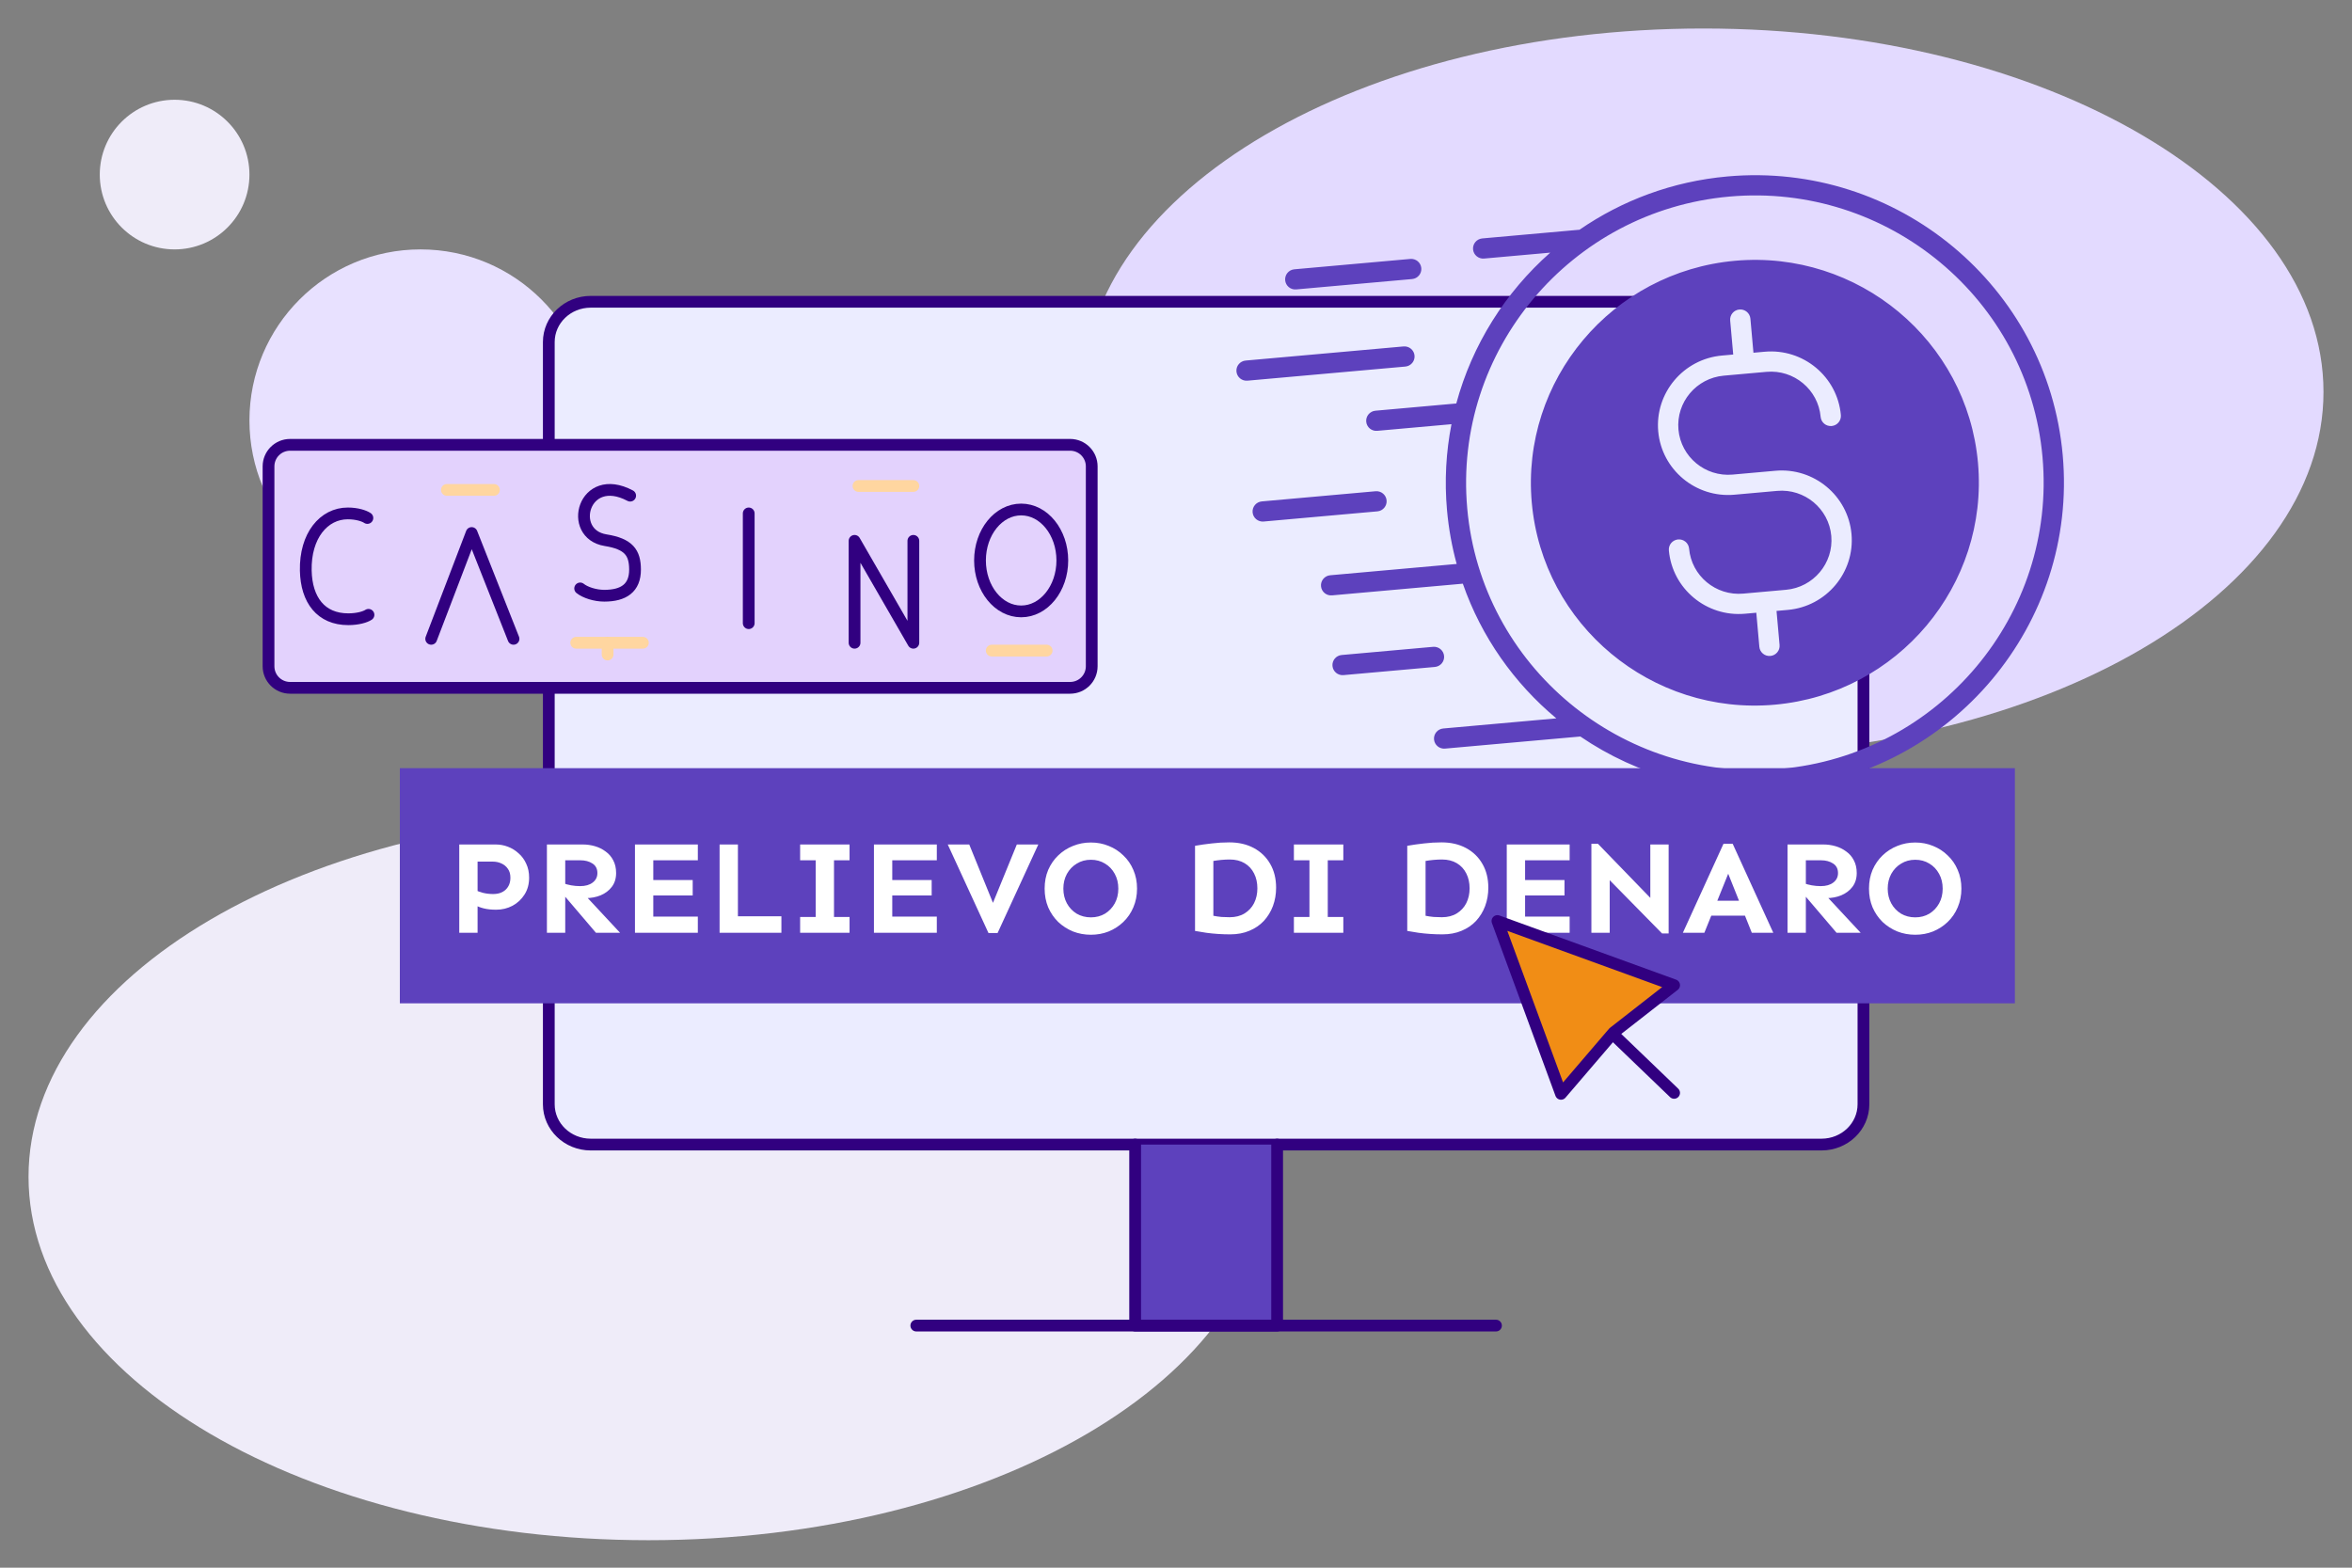
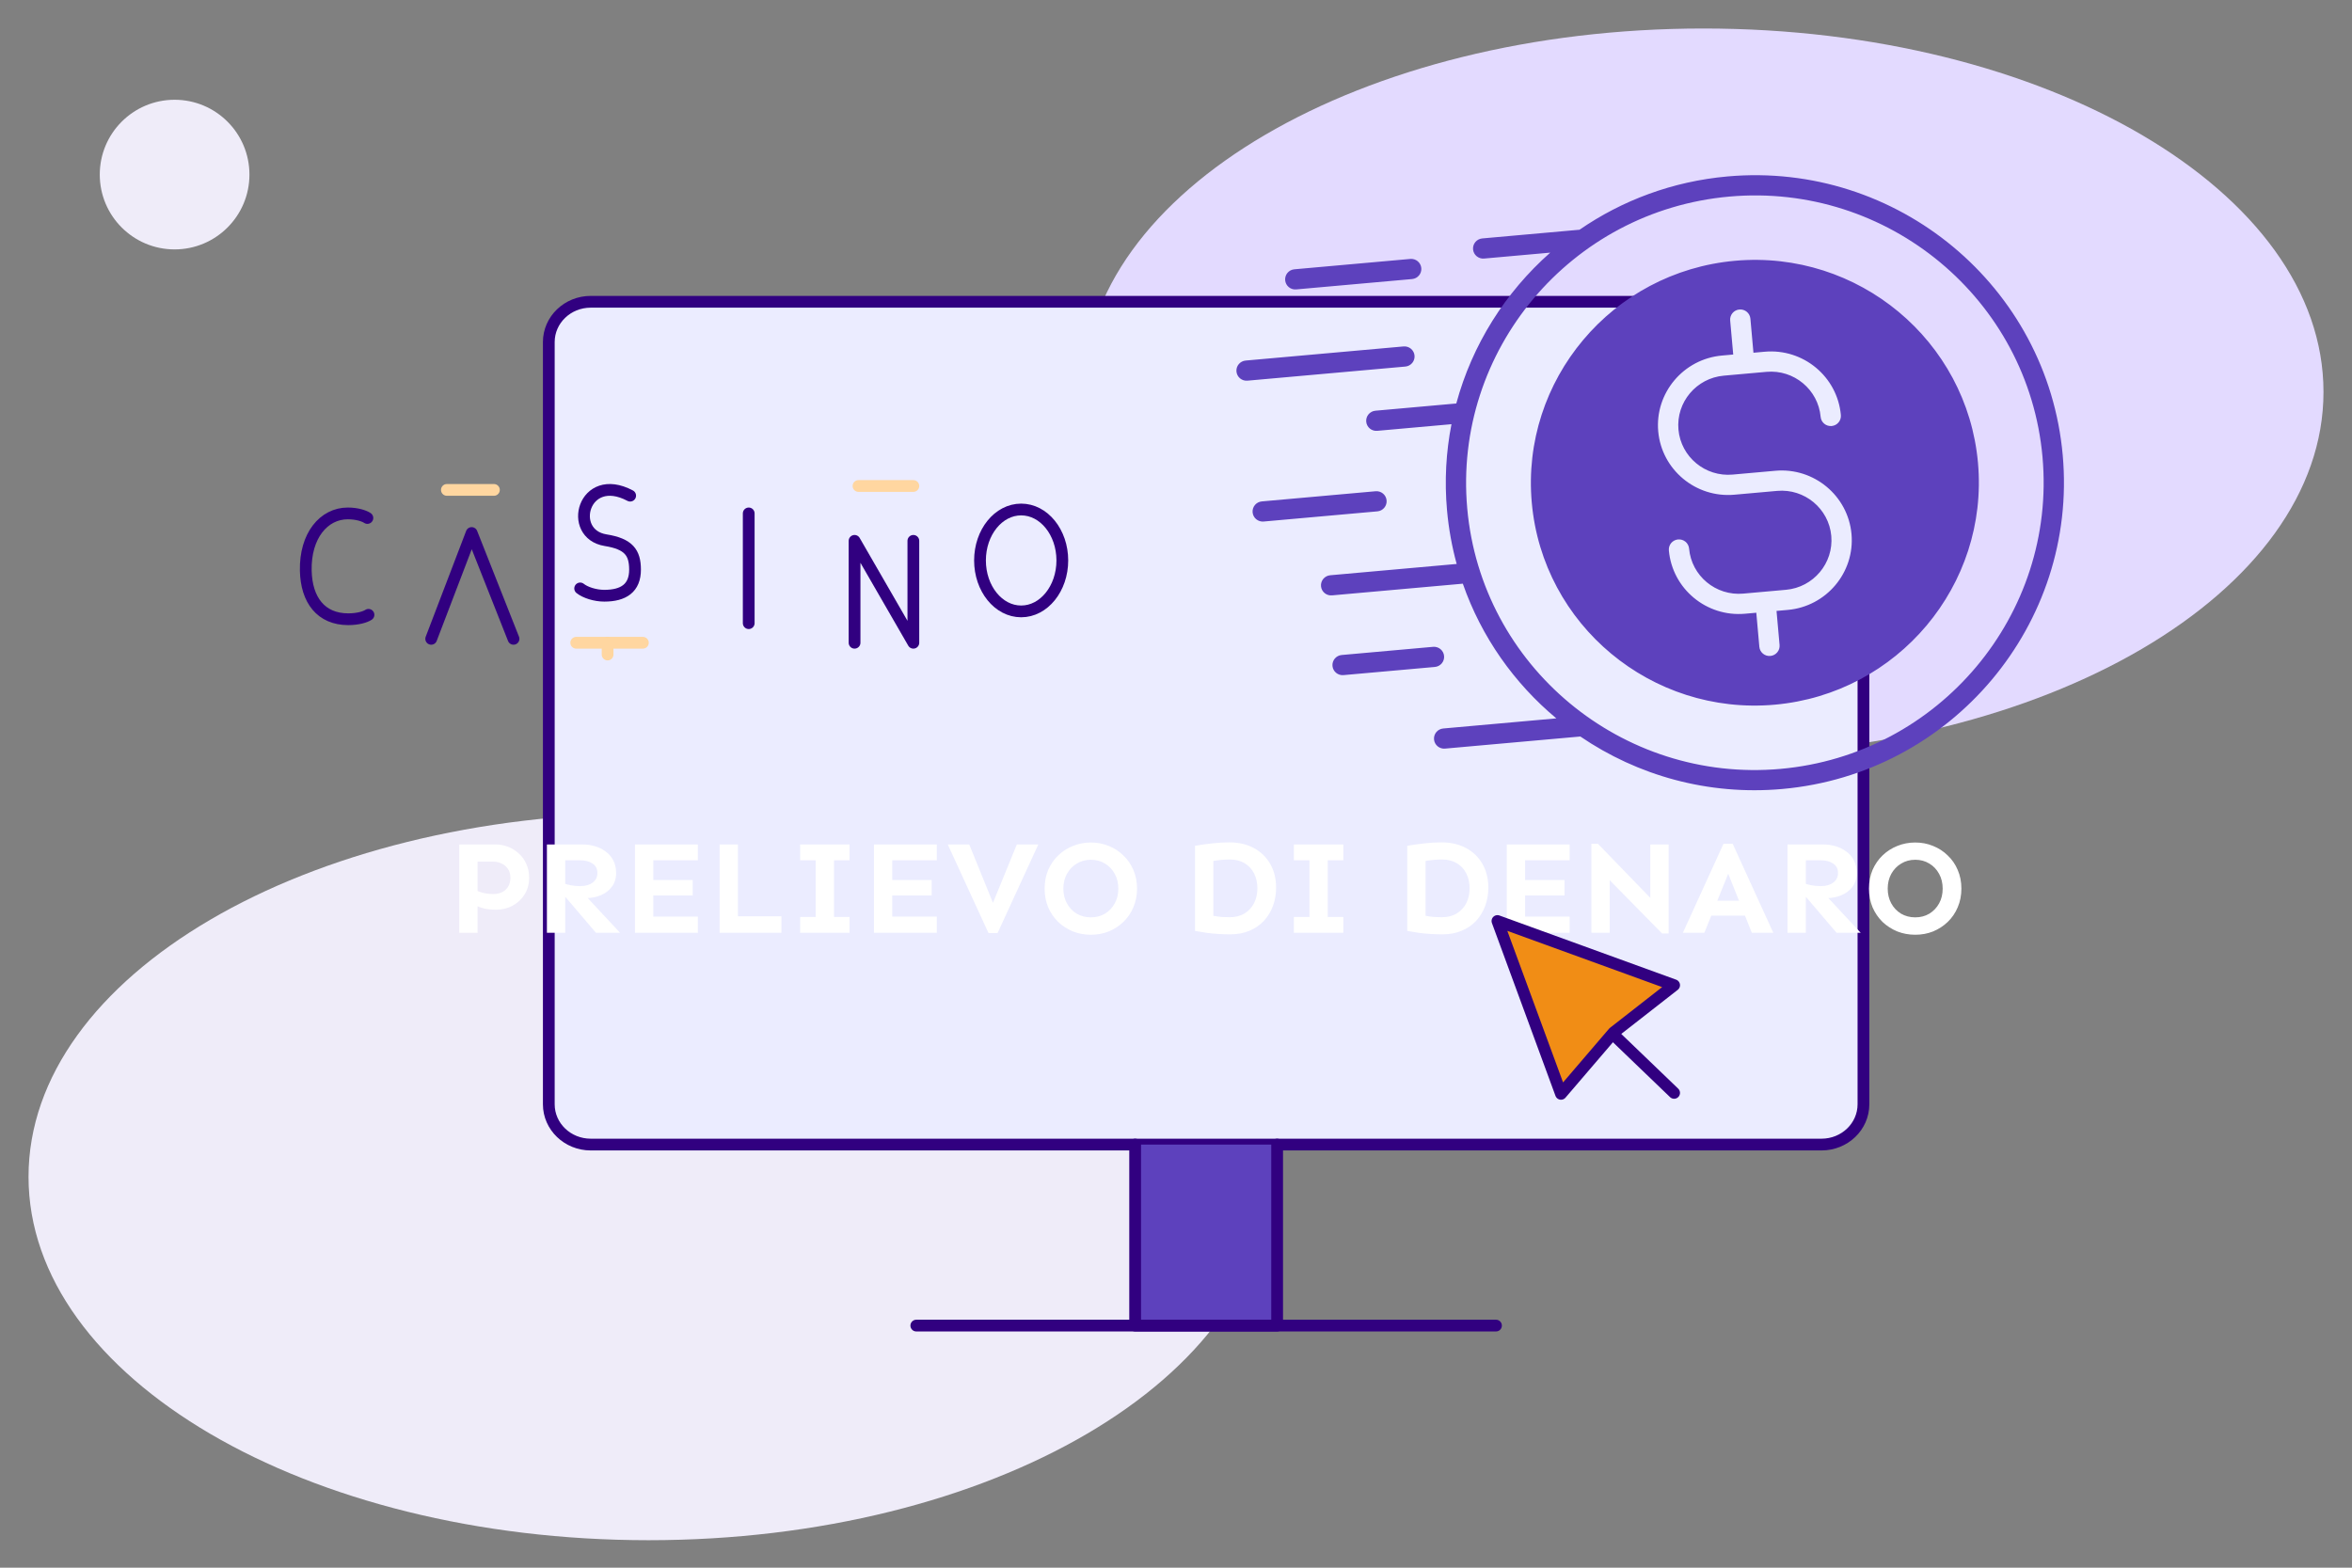
<svg xmlns="http://www.w3.org/2000/svg" width="600" height="400" viewBox="0 0 600 400" fill="none">
  <rect x="0" y="0" width="600" height="400" fill="#808080" stroke="none" />
  <path d="M165.459 207.534C78.097 207.534 7.277 249.049 7.277 300.261C7.277 351.473 78.097 392.988 165.459 392.988C252.82 392.988 323.641 351.473 323.641 300.261C323.641 249.049 252.82 207.534 165.459 207.534Z" fill="#EFECF9" />
  <path d="M434.545 7.272C347.183 7.272 276.363 48.787 276.363 99.999C276.363 151.211 347.183 192.727 434.545 192.727C521.906 192.727 592.727 151.211 592.727 99.999C592.727 48.787 521.906 7.272 434.545 7.272Z" fill="#E3DAFF" />
  <path d="M44.542 25.455C33.998 25.455 25.451 34.002 25.451 44.546C25.451 55.089 33.998 63.637 44.542 63.637C55.086 63.637 63.633 55.089 63.633 44.546C63.633 34.002 55.086 25.455 44.542 25.455Z" fill="#EFECF9" />
-   <path d="M107.27 63.636C83.17 63.636 63.633 83.172 63.633 107.272C63.633 131.372 83.17 150.908 107.27 150.908C131.37 150.908 150.906 131.372 150.906 107.272C150.906 83.172 131.37 63.636 107.27 63.636Z" fill="#E8E1FF" />
  <path d="M464.672 77H150.698C144.79 77 140 81.601 140 87.277V281.764C140 287.439 144.79 292.041 150.698 292.041H464.672C470.581 292.041 475.37 287.439 475.37 281.764V87.277C475.37 81.601 470.581 77 464.672 77Z" fill="#EBECFF" stroke="#310080" stroke-width="3" stroke-linecap="round" stroke-linejoin="round" />
  <path d="M325.8 292.043V338.228H289.578V292.043" fill="#5D41BD" />
  <path d="M325.8 292.043V338.228H289.578V292.043" stroke="#310080" stroke-width="3" stroke-linecap="round" stroke-linejoin="round" />
  <path d="M233.75 338.227H381.628" stroke="#310080" stroke-width="3" stroke-linecap="round" stroke-linejoin="round" />
-   <rect width="412" height="60" transform="translate(102 196)" fill="#5D41BD" />
  <path d="M117.158 238V215.471H126.473C127.526 215.471 128.557 215.661 129.566 216.043C130.575 216.424 131.483 216.984 132.29 217.724C133.119 218.441 133.769 219.327 134.24 220.38C134.733 221.411 134.98 222.6 134.98 223.945C134.98 225.581 134.588 227.016 133.803 228.249C133.041 229.459 132.021 230.412 130.743 231.107C129.465 231.779 128.075 232.116 126.573 232.116C125.363 232.116 124.309 232.003 123.413 231.779C122.516 231.555 121.799 231.275 121.261 230.939V227.105C121.754 227.352 122.404 227.587 123.211 227.811C124.04 228.013 124.903 228.114 125.8 228.114C127.145 228.114 128.21 227.744 128.994 227.004C129.801 226.242 130.205 225.222 130.205 223.945C130.205 223.025 129.992 222.274 129.566 221.692C129.163 221.086 128.613 220.627 127.918 220.313C127.246 219.999 126.506 219.842 125.699 219.842H121.832V238H117.158ZM139.519 238V215.471H148.665C149.719 215.471 150.75 215.617 151.759 215.908C152.768 216.199 153.676 216.648 154.483 217.253C155.312 217.836 155.962 218.587 156.433 219.506C156.926 220.425 157.173 221.512 157.173 222.768C157.173 224.157 156.803 225.334 156.063 226.298C155.346 227.24 154.393 227.957 153.205 228.45C152.039 228.921 150.784 229.156 149.439 229.156C149.103 229.156 148.665 229.123 148.127 229.056C147.612 228.966 147.063 228.876 146.48 228.787C145.897 228.675 145.348 228.574 144.832 228.484C144.339 228.372 143.958 228.282 143.689 228.215V225.357C144.294 225.581 144.967 225.76 145.706 225.895C146.469 226.029 147.231 226.097 147.993 226.097C149.338 226.097 150.403 225.794 151.187 225.189C151.994 224.583 152.398 223.776 152.398 222.768C152.398 221.669 151.972 220.851 151.12 220.313C150.291 219.775 149.271 219.506 148.06 219.506H144.193V238H139.519ZM152.028 238L143.689 228.215L147.724 226.769L158.181 238H152.028ZM161.981 238V215.471H178.02V219.506H166.655V233.864H178.02V238H161.981ZM164.705 228.484V224.55H176.709V228.484H164.705ZM183.569 238V215.471H188.243V233.797H199.339V238H183.569ZM208.082 238V215.471H212.756V238H208.082ZM204.114 238V233.965H216.723V238H204.114ZM204.114 219.506V215.471H216.723V219.506H204.114ZM222.944 238V215.471H238.984V219.506H227.618V233.864H238.984V238H222.944ZM225.668 228.484V224.55H237.672V228.484H225.668ZM252.165 238.067L241.775 215.471H247.255L253.308 230.367L259.394 215.471H264.875L254.485 238.067H252.165ZM278.292 238.504C276.678 238.504 275.153 238.224 273.719 237.664C272.306 237.081 271.051 236.274 269.953 235.243C268.877 234.189 268.025 232.945 267.397 231.51C266.792 230.053 266.489 228.462 266.489 226.735C266.489 224.987 266.792 223.395 267.397 221.961C268.025 220.526 268.877 219.293 269.953 218.262C271.051 217.208 272.306 216.401 273.719 215.841C275.153 215.258 276.678 214.967 278.292 214.967C279.906 214.967 281.419 215.258 282.831 215.841C284.244 216.401 285.488 217.208 286.564 218.262C287.662 219.293 288.514 220.526 289.119 221.961C289.747 223.395 290.061 224.987 290.061 226.735C290.061 228.462 289.747 230.053 289.119 231.51C288.514 232.945 287.662 234.189 286.564 235.243C285.488 236.274 284.244 237.081 282.831 237.664C281.419 238.224 279.906 238.504 278.292 238.504ZM278.292 234.066C279.637 234.066 280.836 233.752 281.89 233.124C282.943 232.474 283.773 231.6 284.378 230.502C284.983 229.403 285.286 228.148 285.286 226.735C285.286 225.323 284.983 224.068 284.378 222.969C283.773 221.849 282.943 220.974 281.89 220.347C280.836 219.697 279.637 219.371 278.292 219.371C276.947 219.371 275.747 219.697 274.694 220.347C273.64 220.974 272.8 221.849 272.172 222.969C271.567 224.09 271.264 225.346 271.264 226.735C271.264 228.125 271.567 229.381 272.172 230.502C272.777 231.6 273.607 232.474 274.66 233.124C275.736 233.752 276.947 234.066 278.292 234.066ZM313.834 238.404C312.803 238.404 311.772 238.37 310.74 238.303C309.709 238.235 308.701 238.135 307.714 238C306.728 237.843 305.775 237.686 304.856 237.529V215.807C306.268 215.561 307.692 215.359 309.126 215.202C310.584 215.023 312.074 214.933 313.599 214.933C315.975 214.933 318.06 215.415 319.853 216.379C321.646 217.343 323.036 218.688 324.023 220.414C325.031 222.14 325.536 224.169 325.536 226.5C325.536 228.159 325.267 229.717 324.729 231.174C324.191 232.609 323.417 233.875 322.409 234.974C321.4 236.05 320.167 236.89 318.71 237.496C317.275 238.101 315.65 238.404 313.834 238.404ZM313.7 234.032C315.179 234.032 316.446 233.707 317.499 233.057C318.553 232.407 319.36 231.533 319.92 230.434C320.481 229.313 320.761 228.058 320.761 226.668C320.761 225.234 320.481 223.967 319.92 222.869C319.36 221.748 318.553 220.873 317.499 220.246C316.446 219.618 315.179 219.304 313.7 219.304C313.027 219.304 312.321 219.338 311.581 219.405C310.864 219.472 310.18 219.562 309.53 219.674V233.662C310.202 233.797 310.897 233.898 311.615 233.965C312.355 234.01 313.049 234.032 313.7 234.032ZM334.043 238V215.471H338.717V238H334.043ZM330.075 238V233.965H342.685V238H330.075ZM330.075 219.506V215.471H342.685V219.506H330.075ZM367.971 238.404C366.94 238.404 365.909 238.37 364.878 238.303C363.846 238.235 362.838 238.135 361.851 238C360.865 237.843 359.912 237.686 358.993 237.529V215.807C360.405 215.561 361.829 215.359 363.264 215.202C364.721 215.023 366.211 214.933 367.736 214.933C370.112 214.933 372.197 215.415 373.99 216.379C375.783 217.343 377.173 218.688 378.16 220.414C379.168 222.14 379.673 224.169 379.673 226.5C379.673 228.159 379.404 229.717 378.866 231.174C378.328 232.609 377.554 233.875 376.546 234.974C375.537 236.05 374.304 236.89 372.847 237.496C371.412 238.101 369.787 238.404 367.971 238.404ZM367.837 234.032C369.316 234.032 370.583 233.707 371.636 233.057C372.69 232.407 373.497 231.533 374.057 230.434C374.618 229.313 374.898 228.058 374.898 226.668C374.898 225.234 374.618 223.967 374.057 222.869C373.497 221.748 372.69 220.873 371.636 220.246C370.583 219.618 369.316 219.304 367.837 219.304C367.164 219.304 366.458 219.338 365.718 219.405C365.001 219.472 364.317 219.562 363.667 219.674V233.662C364.34 233.797 365.035 233.898 365.752 233.965C366.492 234.01 367.187 234.032 367.837 234.032ZM384.38 238V215.471H400.42V219.506H389.054V233.864H400.42V238H384.38ZM387.104 228.484V224.55H399.108V228.484H387.104ZM423.991 238.168L410.642 224.583V238H405.968V215.303H407.649L420.999 229.089V215.471H425.673V238.168H423.991ZM429.304 238L439.661 215.303H442.015L452.371 238H446.89L440.871 222.936L434.785 238H429.304ZM434.482 233.629V229.829H447.126V233.629H434.482ZM456.003 238V215.471H465.149C466.203 215.471 467.234 215.617 468.242 215.908C469.251 216.199 470.159 216.648 470.966 217.253C471.796 217.836 472.446 218.587 472.916 219.506C473.41 220.425 473.656 221.512 473.656 222.768C473.656 224.157 473.286 225.334 472.547 226.298C471.829 227.24 470.876 227.957 469.688 228.45C468.523 228.921 467.267 229.156 465.922 229.156C465.586 229.156 465.149 229.123 464.611 229.056C464.095 228.966 463.546 228.876 462.963 228.787C462.38 228.675 461.831 228.574 461.316 228.484C460.822 228.372 460.441 228.282 460.172 228.215V225.357C460.778 225.581 461.45 225.76 462.19 225.895C462.952 226.029 463.714 226.097 464.476 226.097C465.821 226.097 466.886 225.794 467.671 225.189C468.478 224.583 468.881 223.776 468.881 222.768C468.881 221.669 468.455 220.851 467.604 220.313C466.774 219.775 465.754 219.506 464.544 219.506H460.677V238H456.003ZM468.511 238L460.172 228.215L464.207 226.769L474.665 238H468.511ZM488.586 238.504C486.972 238.504 485.448 238.224 484.013 237.664C482.601 237.081 481.345 236.274 480.247 235.243C479.171 234.189 478.319 232.945 477.691 231.51C477.086 230.053 476.783 228.462 476.783 226.735C476.783 224.987 477.086 223.395 477.691 221.961C478.319 220.526 479.171 219.293 480.247 218.262C481.345 217.208 482.601 216.401 484.013 215.841C485.448 215.258 486.972 214.967 488.586 214.967C490.2 214.967 491.713 215.258 493.125 215.841C494.538 216.401 495.782 217.208 496.858 218.262C497.956 219.293 498.808 220.526 499.413 221.961C500.041 223.395 500.355 224.987 500.355 226.735C500.355 228.462 500.041 230.053 499.413 231.51C498.808 232.945 497.956 234.189 496.858 235.243C495.782 236.274 494.538 237.081 493.125 237.664C491.713 238.224 490.2 238.504 488.586 238.504ZM488.586 234.066C489.931 234.066 491.13 233.752 492.184 233.124C493.237 232.474 494.067 231.6 494.672 230.502C495.277 229.403 495.58 228.148 495.58 226.735C495.58 225.323 495.277 224.068 494.672 222.969C494.067 221.849 493.237 220.974 492.184 220.347C491.13 219.697 489.931 219.371 488.586 219.371C487.241 219.371 486.042 219.697 484.988 220.347C483.934 220.974 483.094 221.849 482.466 222.969C481.861 224.09 481.558 225.346 481.558 226.735C481.558 228.125 481.861 229.381 482.466 230.502C483.071 231.6 483.901 232.474 484.954 233.124C486.03 233.752 487.241 234.066 488.586 234.066Z" fill="white" />
  <path d="M398.216 279.1L411.618 263.447L427.073 251.376L382 235L398.216 279.1Z" fill="#F18D15" stroke="#310080" stroke-width="3" stroke-linecap="round" stroke-linejoin="round" />
  <path fill-rule="evenodd" clip-rule="evenodd" d="M395.469 64.46C383.99 74.598 375.555 87.961 371.503 102.95L350.875 104.794C349.448 104.921 348.399 106.175 348.525 107.591C348.652 109.007 349.907 110.055 351.334 109.927L370.273 108.235C368.889 115.297 368.464 122.67 369.136 130.186C369.558 134.901 370.391 139.479 371.601 143.895L339.339 146.778C337.916 146.905 336.862 148.16 336.989 149.576C337.116 150.996 338.375 152.039 339.798 151.912L373.169 148.929C377.908 162.529 386.273 174.33 397.025 183.296L368.172 185.875C366.749 186.002 365.695 187.256 365.822 188.672C365.948 190.088 367.208 191.136 368.631 191.008L403.15 187.923C417.728 197.858 435.718 203.007 454.656 201.314C497.959 197.444 530.058 159.236 526.207 116.148C522.356 73.055 483.99 41.149 440.687 45.02C426.645 46.275 413.785 51.141 402.943 58.617L378.131 60.835C376.708 60.962 375.655 62.216 375.781 63.633C375.908 65.049 377.167 66.096 378.59 65.969L395.469 64.46ZM390.758 128.258C387.967 97.033 411.225 69.343 442.61 66.538C473.991 63.733 501.795 86.859 504.586 118.084C507.377 149.31 484.114 177 452.734 179.804C421.348 182.605 393.549 159.484 390.758 128.258ZM442.446 126.226C432.609 127.105 423.892 119.859 423.017 110.067C422.142 100.278 429.435 91.597 439.272 90.718L442.148 90.461L441.371 81.768C441.244 80.347 442.294 79.098 443.721 78.97C445.144 78.843 446.403 79.886 446.53 81.307L447.307 90L450.184 89.743C460.02 88.863 468.733 96.11 469.608 105.902C469.735 107.318 468.685 108.572 467.258 108.7C465.835 108.827 464.576 107.779 464.449 106.363C463.827 99.403 457.633 94.251 450.642 94.876L439.731 95.852C432.736 96.477 427.554 102.645 428.176 109.605C428.798 116.566 434.992 121.717 441.987 121.092L452.898 120.117C462.735 119.238 471.448 126.484 472.323 136.272C473.198 146.06 465.909 154.741 456.072 155.621L453.195 155.878L453.972 164.571C454.099 165.987 453.045 167.241 451.622 167.368C450.195 167.496 448.94 166.448 448.813 165.032L448.036 156.339L445.16 156.596C435.323 157.475 426.606 150.229 425.731 140.437C425.605 139.02 426.658 137.766 428.081 137.639C429.509 137.512 430.764 138.559 430.89 139.975C431.512 146.936 437.706 152.087 444.701 151.462L455.613 150.487C462.604 149.862 467.786 143.694 467.164 136.733C466.542 129.777 460.348 124.626 453.357 125.251L442.446 126.226ZM365.582 165.041C367.005 164.914 368.264 165.961 368.391 167.377C368.518 168.797 367.464 170.047 366.041 170.175L342.726 172.258C341.303 172.386 340.043 171.338 339.917 169.922C339.79 168.506 340.844 167.252 342.267 167.125L365.582 165.041ZM350.914 125.342C352.337 125.215 353.596 126.258 353.723 127.679C353.849 129.095 352.795 130.349 351.372 130.476L322.352 133.07C320.929 133.197 319.67 132.15 319.543 130.734C319.416 129.313 320.47 128.063 321.893 127.936L350.914 125.342ZM330.658 73.845C329.23 73.973 327.975 72.925 327.849 71.509C327.722 70.088 328.771 68.839 330.199 68.711L359.769 66.068C361.197 65.941 362.452 66.989 362.578 68.405C362.705 69.821 361.656 71.074 360.228 71.202L330.658 73.845ZM358.042 88.396C359.47 88.269 360.725 89.312 360.851 90.733C360.978 92.149 359.929 93.402 358.501 93.53L318.23 97.129C316.807 97.257 315.547 96.209 315.421 94.793C315.294 93.373 316.348 92.123 317.771 91.996L358.042 88.396ZM374.296 129.73C370.697 89.469 400.685 53.774 441.146 50.158C481.607 46.541 517.45 76.352 521.048 116.613C524.647 156.874 494.659 192.569 454.198 196.185C413.737 199.801 377.894 169.986 374.296 129.73Z" fill="#5D41BD" />
-   <path d="M273 113.5C276.038 113.5 278.5 115.962 278.5 119V170C278.5 173.038 276.038 175.5 273 175.5H74C70.962 175.5 68.5 173.038 68.5 170V119C68.5 115.962 70.962 113.5 74 113.5H273Z" fill="#E3D2FD" stroke="#310080" stroke-width="3" />
  <path d="M110 163L120.32 136L131 163" stroke="#310080" stroke-width="3" stroke-linecap="round" stroke-linejoin="round" />
  <path d="M94 156.875C93.17 157.421 91.299 158 88.841 158C81.86 158 78.162 153.06 78.005 145.6C77.817 136.666 82.609 131 88.722 131C91.089 131 92.9 131.619 93.72 132.165" stroke="#310080" stroke-width="3" stroke-linecap="round" stroke-linejoin="round" />
  <path d="M191 131V159" stroke="#310080" stroke-width="3" stroke-linecap="round" stroke-linejoin="round" />
  <path d="M218 164V138L233 164V138" stroke="#310080" stroke-width="3" stroke-linecap="round" stroke-linejoin="round" />
  <path d="M250 143C250 150.181 254.7 156 260.5 156C266.3 156 271 150.181 271 143C271 135.819 266.3 130 260.5 130C254.7 130 250 135.819 250 143Z" stroke="#310080" stroke-width="3" stroke-linecap="round" stroke-linejoin="round" />
  <path d="M160.755 126.468C148.808 120.135 144.597 136.244 154.502 137.834C160.406 138.782 161.978 141.02 162 145.299C162.022 150.075 159.039 152 154.148 152C151.824 152 149.289 151.18 148 150.142" stroke="#310080" stroke-width="3" stroke-linecap="round" stroke-linejoin="round" />
  <path d="M114 125H126" stroke="#FFD6A0" stroke-width="3" stroke-linecap="round" stroke-linejoin="round" />
  <path d="M147 164H164" stroke="#FFD6A0" stroke-width="3" stroke-linecap="round" stroke-linejoin="round" />
  <path d="M219 124H233" stroke="#FFD6A0" stroke-width="3" stroke-linecap="round" stroke-linejoin="round" />
  <path d="M155 164V167" stroke="#FFD6A0" stroke-width="3" stroke-linecap="round" stroke-linejoin="round" />
-   <path d="M253 166H267" stroke="#FFD6A0" stroke-width="3" stroke-linecap="round" stroke-linejoin="round" />
  <path d="M411.617 264L427.07 278.851" stroke="#310080" stroke-width="3" stroke-linecap="round" stroke-linejoin="round" />
</svg>